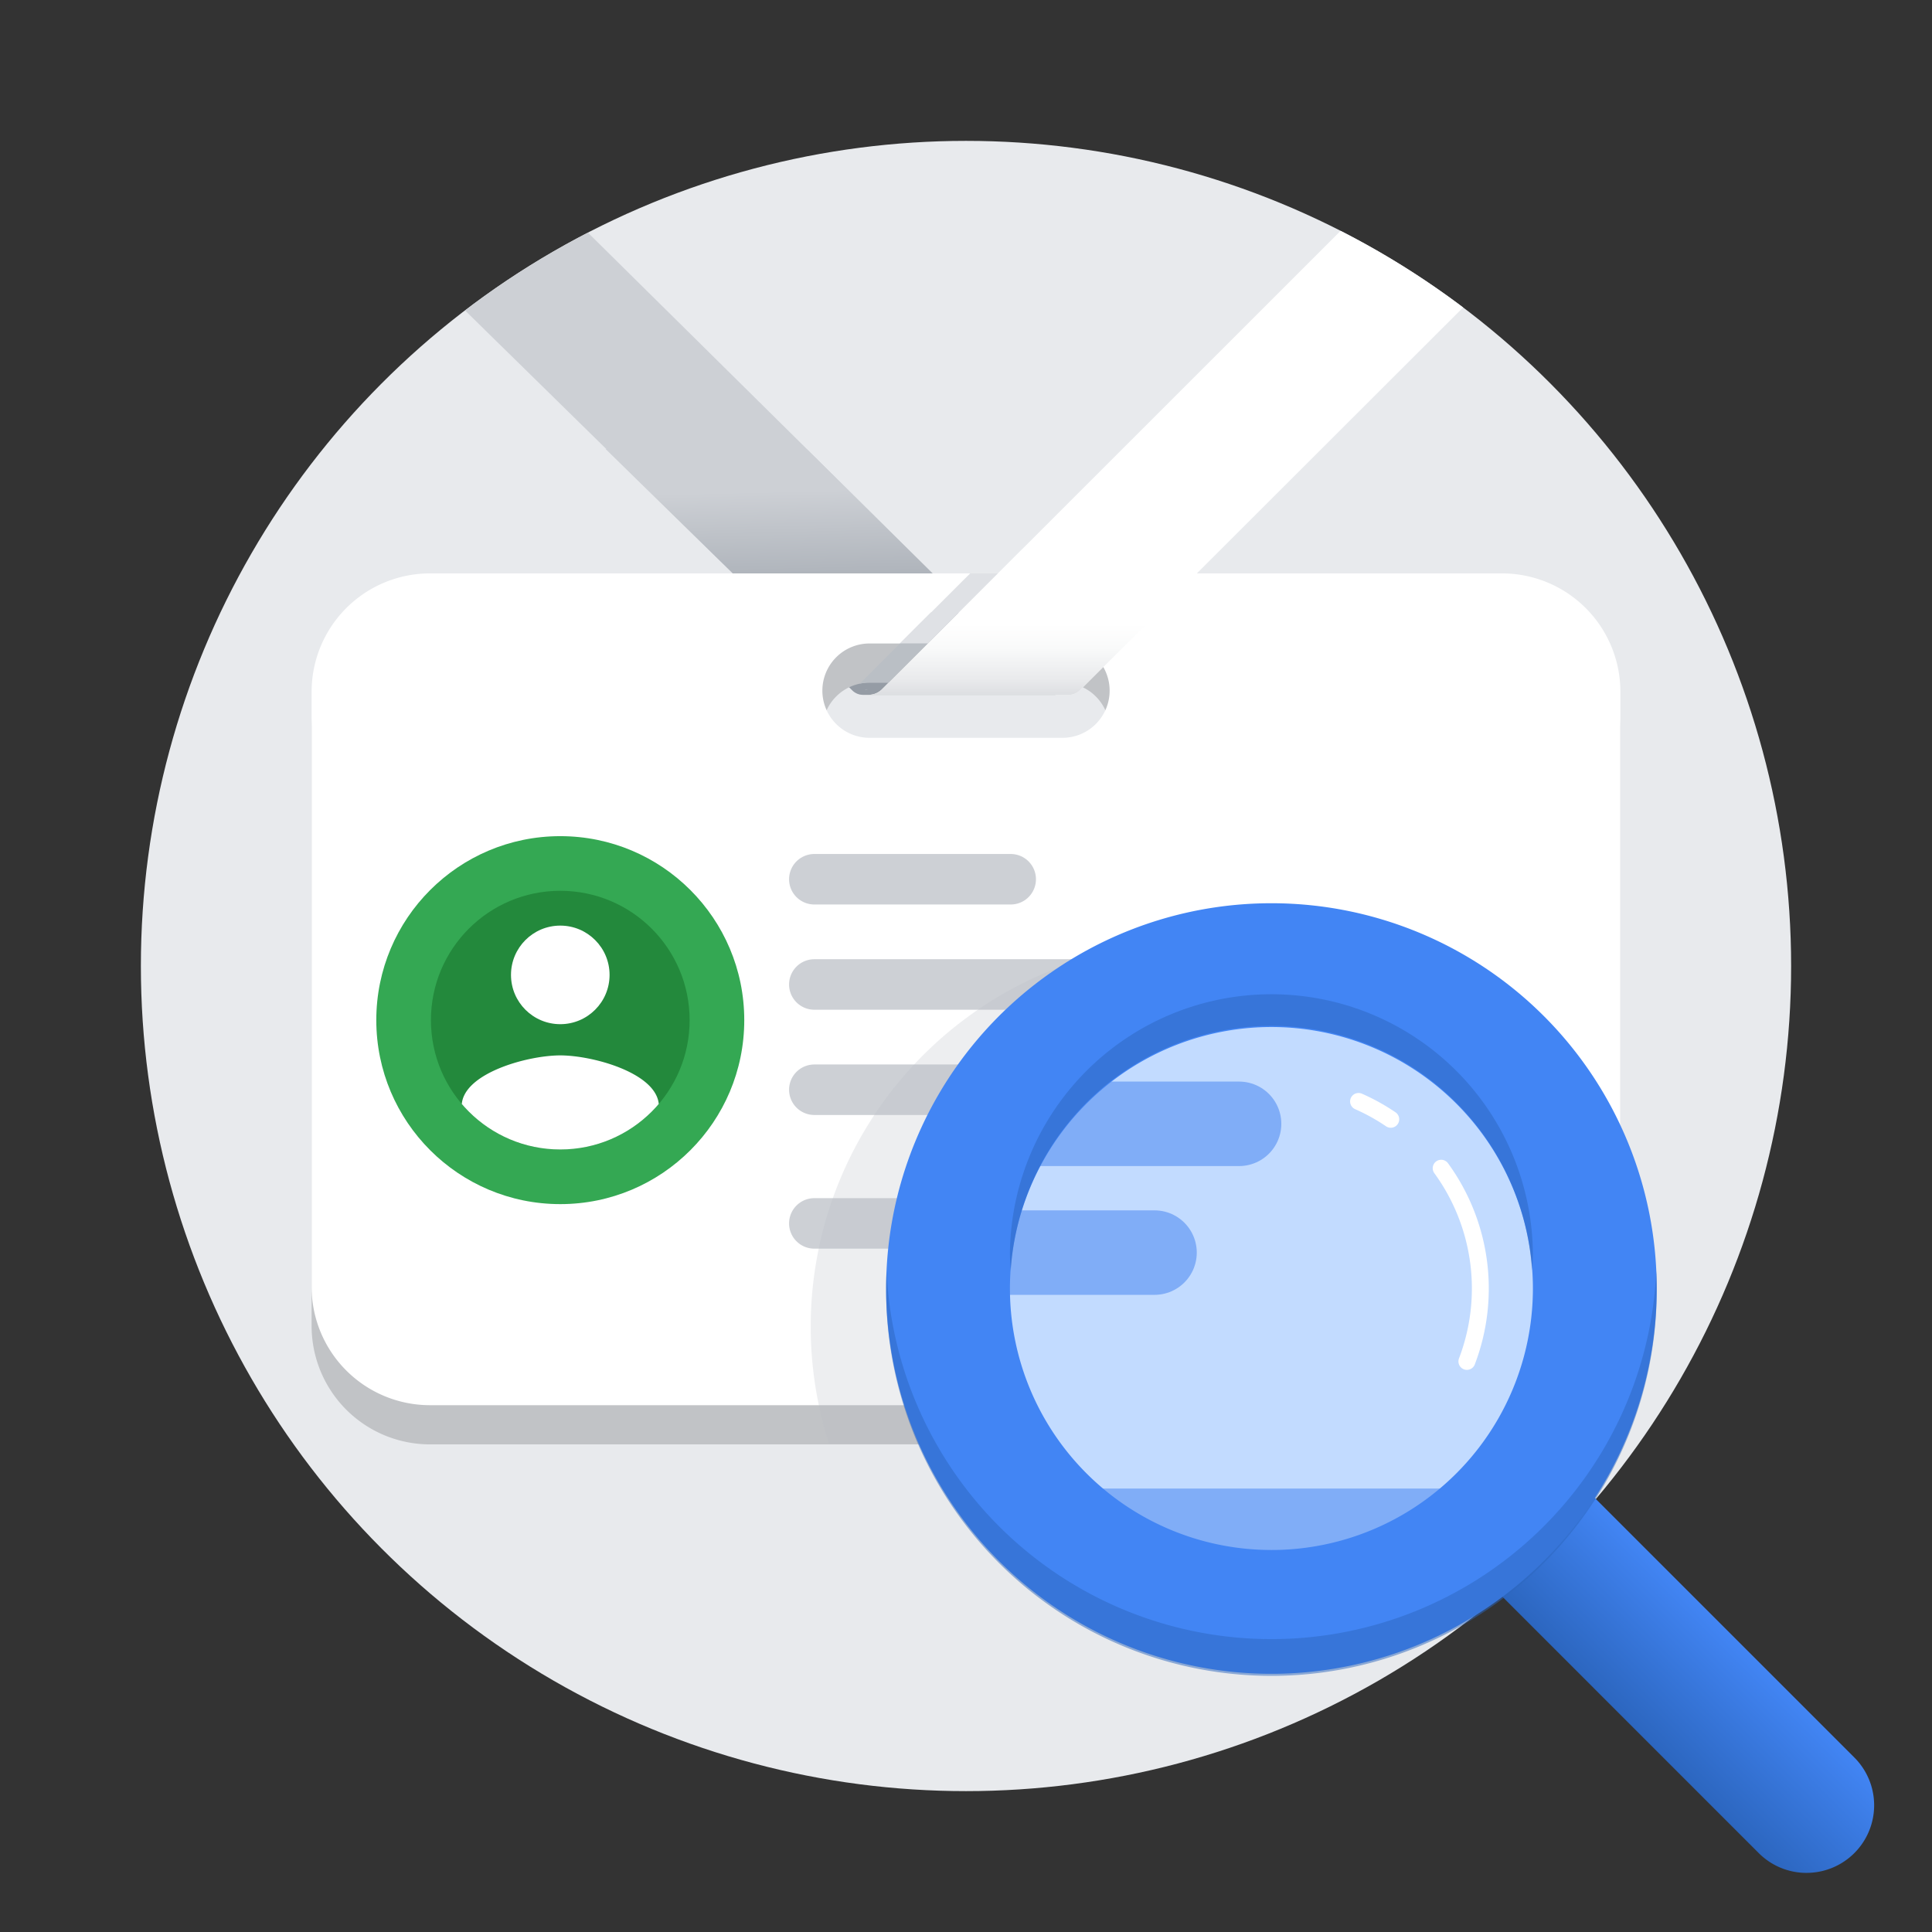
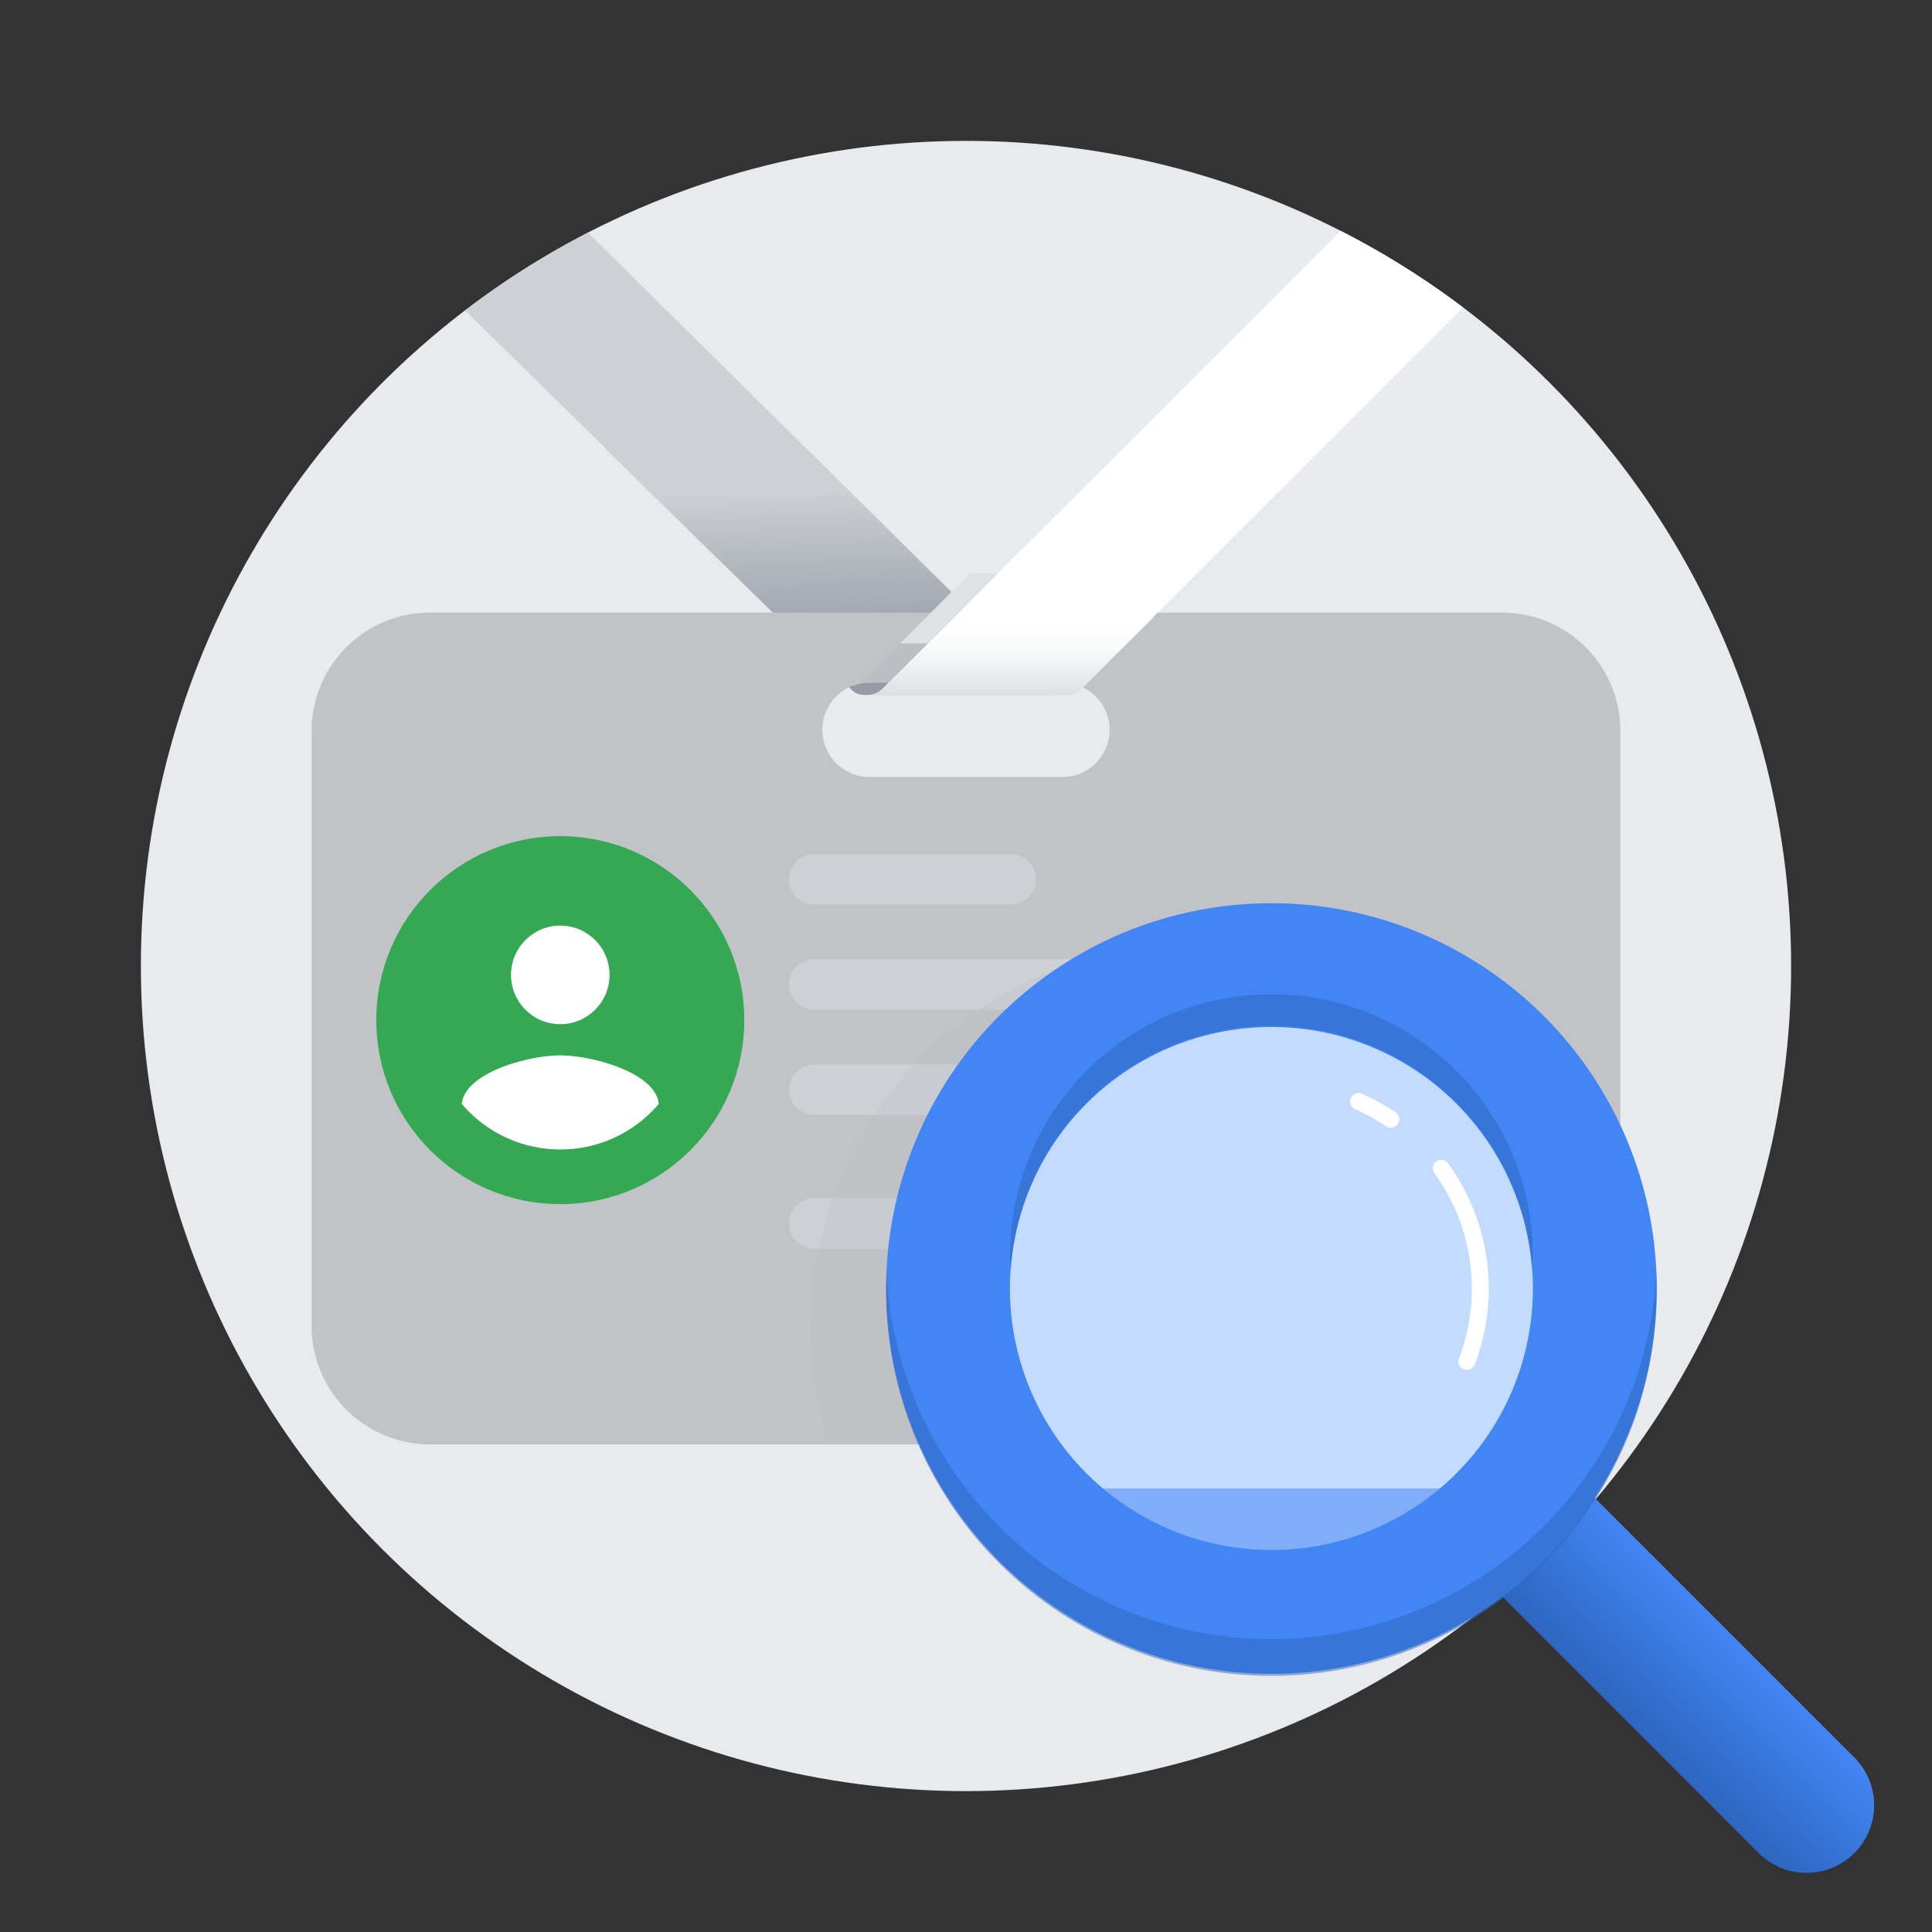
<svg xmlns="http://www.w3.org/2000/svg" id="Content" width="96" height="96" viewBox="0 0 96 96">
  <rect x="0" y="0" width="96" height="96" fill="#333333" stroke="none" />
  <defs>
    <linearGradient id="linear-gradient" x1="41.178" y1="24.308" x2="41.368" y2="32.801" gradientUnits="userSpaceOnUse">
      <stop offset="0.004" stop-color="#cdd0d5" />
      <stop offset="0.466" stop-color="#b1b6bd" />
      <stop offset="1" stop-color="#959ca5" />
    </linearGradient>
    <linearGradient id="linear-gradient-2" x1="29.696" y1="67.461" x2="68.387" y2="28.77" gradientUnits="userSpaceOnUse">
      <stop offset="0.001" stop-color="#fff" />
      <stop offset="0.131" stop-color="#fff" />
      <stop offset="1" stop-color="#fff" />
    </linearGradient>
    <clipPath id="clip-path">
      <circle cx="27.84" cy="50.69" r="6.427" fill="none" />
    </clipPath>
    <linearGradient id="linear-gradient-3" x1="50.224" y1="35.554" x2="50.224" y2="31.004" gradientUnits="userSpaceOnUse">
      <stop offset="0" stop-color="#cdd0d5" />
      <stop offset="0.005" stop-color="#cdd0d5" />
      <stop offset="0.394" stop-color="#e9eaec" />
      <stop offset="0.739" stop-color="#f9fafa" />
      <stop offset="1" stop-color="#fff" />
    </linearGradient>
    <linearGradient id="linear-gradient-4" x1="80.189" y1="84.876" x2="84.938" y2="80.126" gradientUnits="userSpaceOnUse">
      <stop offset="0" stop-color="#2c66bf" />
      <stop offset="1" stop-color="#4285f4" />
    </linearGradient>
  </defs>
  <title>site_sec_C_03</title>
  <g>
    <g>
      <circle cx="48" cy="48" r="41" fill="#e8eaed" />
      <path d="M42.889,34.526h9.559L29.215,11.56a41.008,41.008,0,0,0-6.106,3.868L42.348,34.3A.764.764,0,0,0,42.889,34.526Z" fill="#cdd0d5" />
      <path d="M30.092,22.31h9.986L52.448,34.526H42.889a.764.764,0,0,1-.541-.224Z" fill="url(#linear-gradient)" />
      <path d="M74.634,30.439H21.366a5.882,5.882,0,0,0-5.882,5.882V65.888a5.882,5.882,0,0,0,5.882,5.882H74.634a5.882,5.882,0,0,0,5.882-5.882V36.32A5.882,5.882,0,0,0,74.634,30.439Zm-21.841,8.17H43.207a2.344,2.344,0,0,1-2.344-2.344v0a2.344,2.344,0,0,1,2.344-2.344h9.586a2.344,2.344,0,0,1,2.344,2.344v0A2.344,2.344,0,0,1,52.793,38.609Z" fill="#c1c3c6" />
      <path d="M43.112,34.259h-.143A.732.732,0,0,0,43.112,34.259Z" fill="#eff0f2" />
-       <path d="M74.634,28.492H21.366a5.882,5.882,0,0,0-5.882,5.882V63.941a5.882,5.882,0,0,0,5.882,5.882H74.634a5.882,5.882,0,0,0,5.882-5.882V34.373A5.882,5.882,0,0,0,74.634,28.492Zm-21.841,8.17H43.207a2.344,2.344,0,0,1-2.344-2.344v0a2.344,2.344,0,0,1,2.344-2.344h9.586a2.344,2.344,0,0,1,2.344,2.344v0A2.344,2.344,0,0,1,52.793,36.662Z" fill="url(#linear-gradient-2)" />
      <path d="M43.8,34.275a.947.947,0,0,1-.643.251h9.957a.765.765,0,0,0,.541-.224L72.7,15.278a41.012,41.012,0,0,0-6.087-3.806L43.8,34.276Z" fill="#fff" />
      <g>
        <circle cx="27.84" cy="50.69" r="9.142" fill="#34a853" />
        <g>
-           <circle cx="27.84" cy="50.69" r="6.427" fill="#23893c" />
          <circle cx="27.84" cy="48.442" r="2.449" fill="#fff" />
          <g clip-path="url(#clip-path)">
            <path d="M27.84,57.585a5.878,5.878,0,0,1-4.9-2.629c.02-1.62,3.27-2.514,4.9-2.514s4.874.894,4.9,2.514A5.878,5.878,0,0,1,27.84,57.585Z" fill="#fff" />
          </g>
        </g>
      </g>
      <path d="M50.827,27.26,43.8,34.276h0a.947.947,0,0,1-.643.251h9.957a.765.765,0,0,0,.541-.224L57.3,30.685Z" fill="url(#linear-gradient-3)" />
      <path d="M43.207,33.917h.953l3.477-3.478H46.259l-3.533,3.528A2.351,2.351,0,0,1,43.207,33.917Z" fill="#babfc5" />
      <polygon points="44.723 31.97 48.206 28.492 49.583 28.492 46.109 31.968 44.723 31.97" fill="#dfe1e5" />
      <g>
        <line x1="40.463" y1="43.689" x2="50.221" y2="43.689" fill="none" stroke="#cdd0d5" stroke-linecap="round" stroke-miterlimit="10" stroke-width="2.51" />
        <line x1="40.463" y1="48.918" x2="63.62" y2="48.918" fill="none" stroke="#cdd0d5" stroke-linecap="round" stroke-miterlimit="10" stroke-width="2.51" />
        <line x1="40.463" y1="54.148" x2="61.248" y2="54.148" fill="none" stroke="#cdd0d5" stroke-linecap="round" stroke-miterlimit="10" stroke-width="2.51" />
        <line x1="40.463" y1="60.79" x2="62.224" y2="60.79" fill="none" stroke="#cdd0d5" stroke-linecap="round" stroke-miterlimit="10" stroke-width="2.51" />
      </g>
      <path d="M52.5,81.926a15.511,15.511,0,1,0-4.747-5.593H52.5Z" fill="none" />
      <path d="M40.284,65.918a19.063,19.063,0,0,0,.9,5.789h6.612A12.924,12.924,0,0,1,54.345,53.98V47.511A19.084,19.084,0,0,0,40.284,65.918Z" fill="#babfc5" opacity="0.25" />
    </g>
    <g>
      <circle cx="63.388" cy="64.026" r="13.717" transform="translate(-25.532 49.513) rotate(-36.017)" fill="#c2dbff" />
      <path d="M71.611,58.048a10.157,10.157,0,0,1,1.278,9.6" fill="none" stroke="#fff" stroke-linecap="round" stroke-miterlimit="10" stroke-width="0.84" />
      <path d="M67.506,54.73a10.117,10.117,0,0,1,1.6.887" fill="none" stroke="#fff" stroke-linecap="round" stroke-miterlimit="10" stroke-width="0.84" />
-       <line x1="47.505" y1="62.241" x2="57.368" y2="62.241" fill="none" stroke="#80adf7" stroke-linecap="round" stroke-miterlimit="10" stroke-width="4.198" />
-       <line x1="50.867" y1="55.842" x2="61.569" y2="55.842" fill="none" stroke="#80adf7" stroke-linecap="round" stroke-miterlimit="10" stroke-width="4.198" />
      <path d="M89.766,93.063a3.348,3.348,0,0,1-2.375-.984L72.986,77.673a3.358,3.358,0,1,1,4.749-4.75L92.141,87.329a3.358,3.358,0,0,1-2.375,5.733Z" fill="url(#linear-gradient-4)" />
      <rect x="53.803" y="73.965" width="19.871" height="3.149" fill="#80adf7" />
      <path d="M63.176,44.881A19.145,19.145,0,1,0,82.321,64.026,19.145,19.145,0,0,0,63.176,44.881Zm0,32.137A12.993,12.993,0,1,1,76.169,64.026,12.993,12.993,0,0,1,63.176,77.019Z" fill="#4285f4" />
      <path d="M63.176,50.974a12.983,12.983,0,0,1,12.95,12.151c.018-.28.042-.558.042-.842a12.993,12.993,0,0,0-25.985,0c0,.284.024.562.042.842A12.983,12.983,0,0,1,63.176,50.974Z" fill="#2c66bf" opacity="0.5" />
      <path d="M63.176,81.447a19.143,19.143,0,0,1-19.123-18.3c-.012.279-.021.559-.021.842a19.145,19.145,0,1,0,38.289,0c0-.282-.009-.562-.021-.842A19.143,19.143,0,0,1,63.176,81.447Z" fill="#2c66bf" opacity="0.5" />
    </g>
    <rect width="96" height="96" fill="none" />
  </g>
</svg>